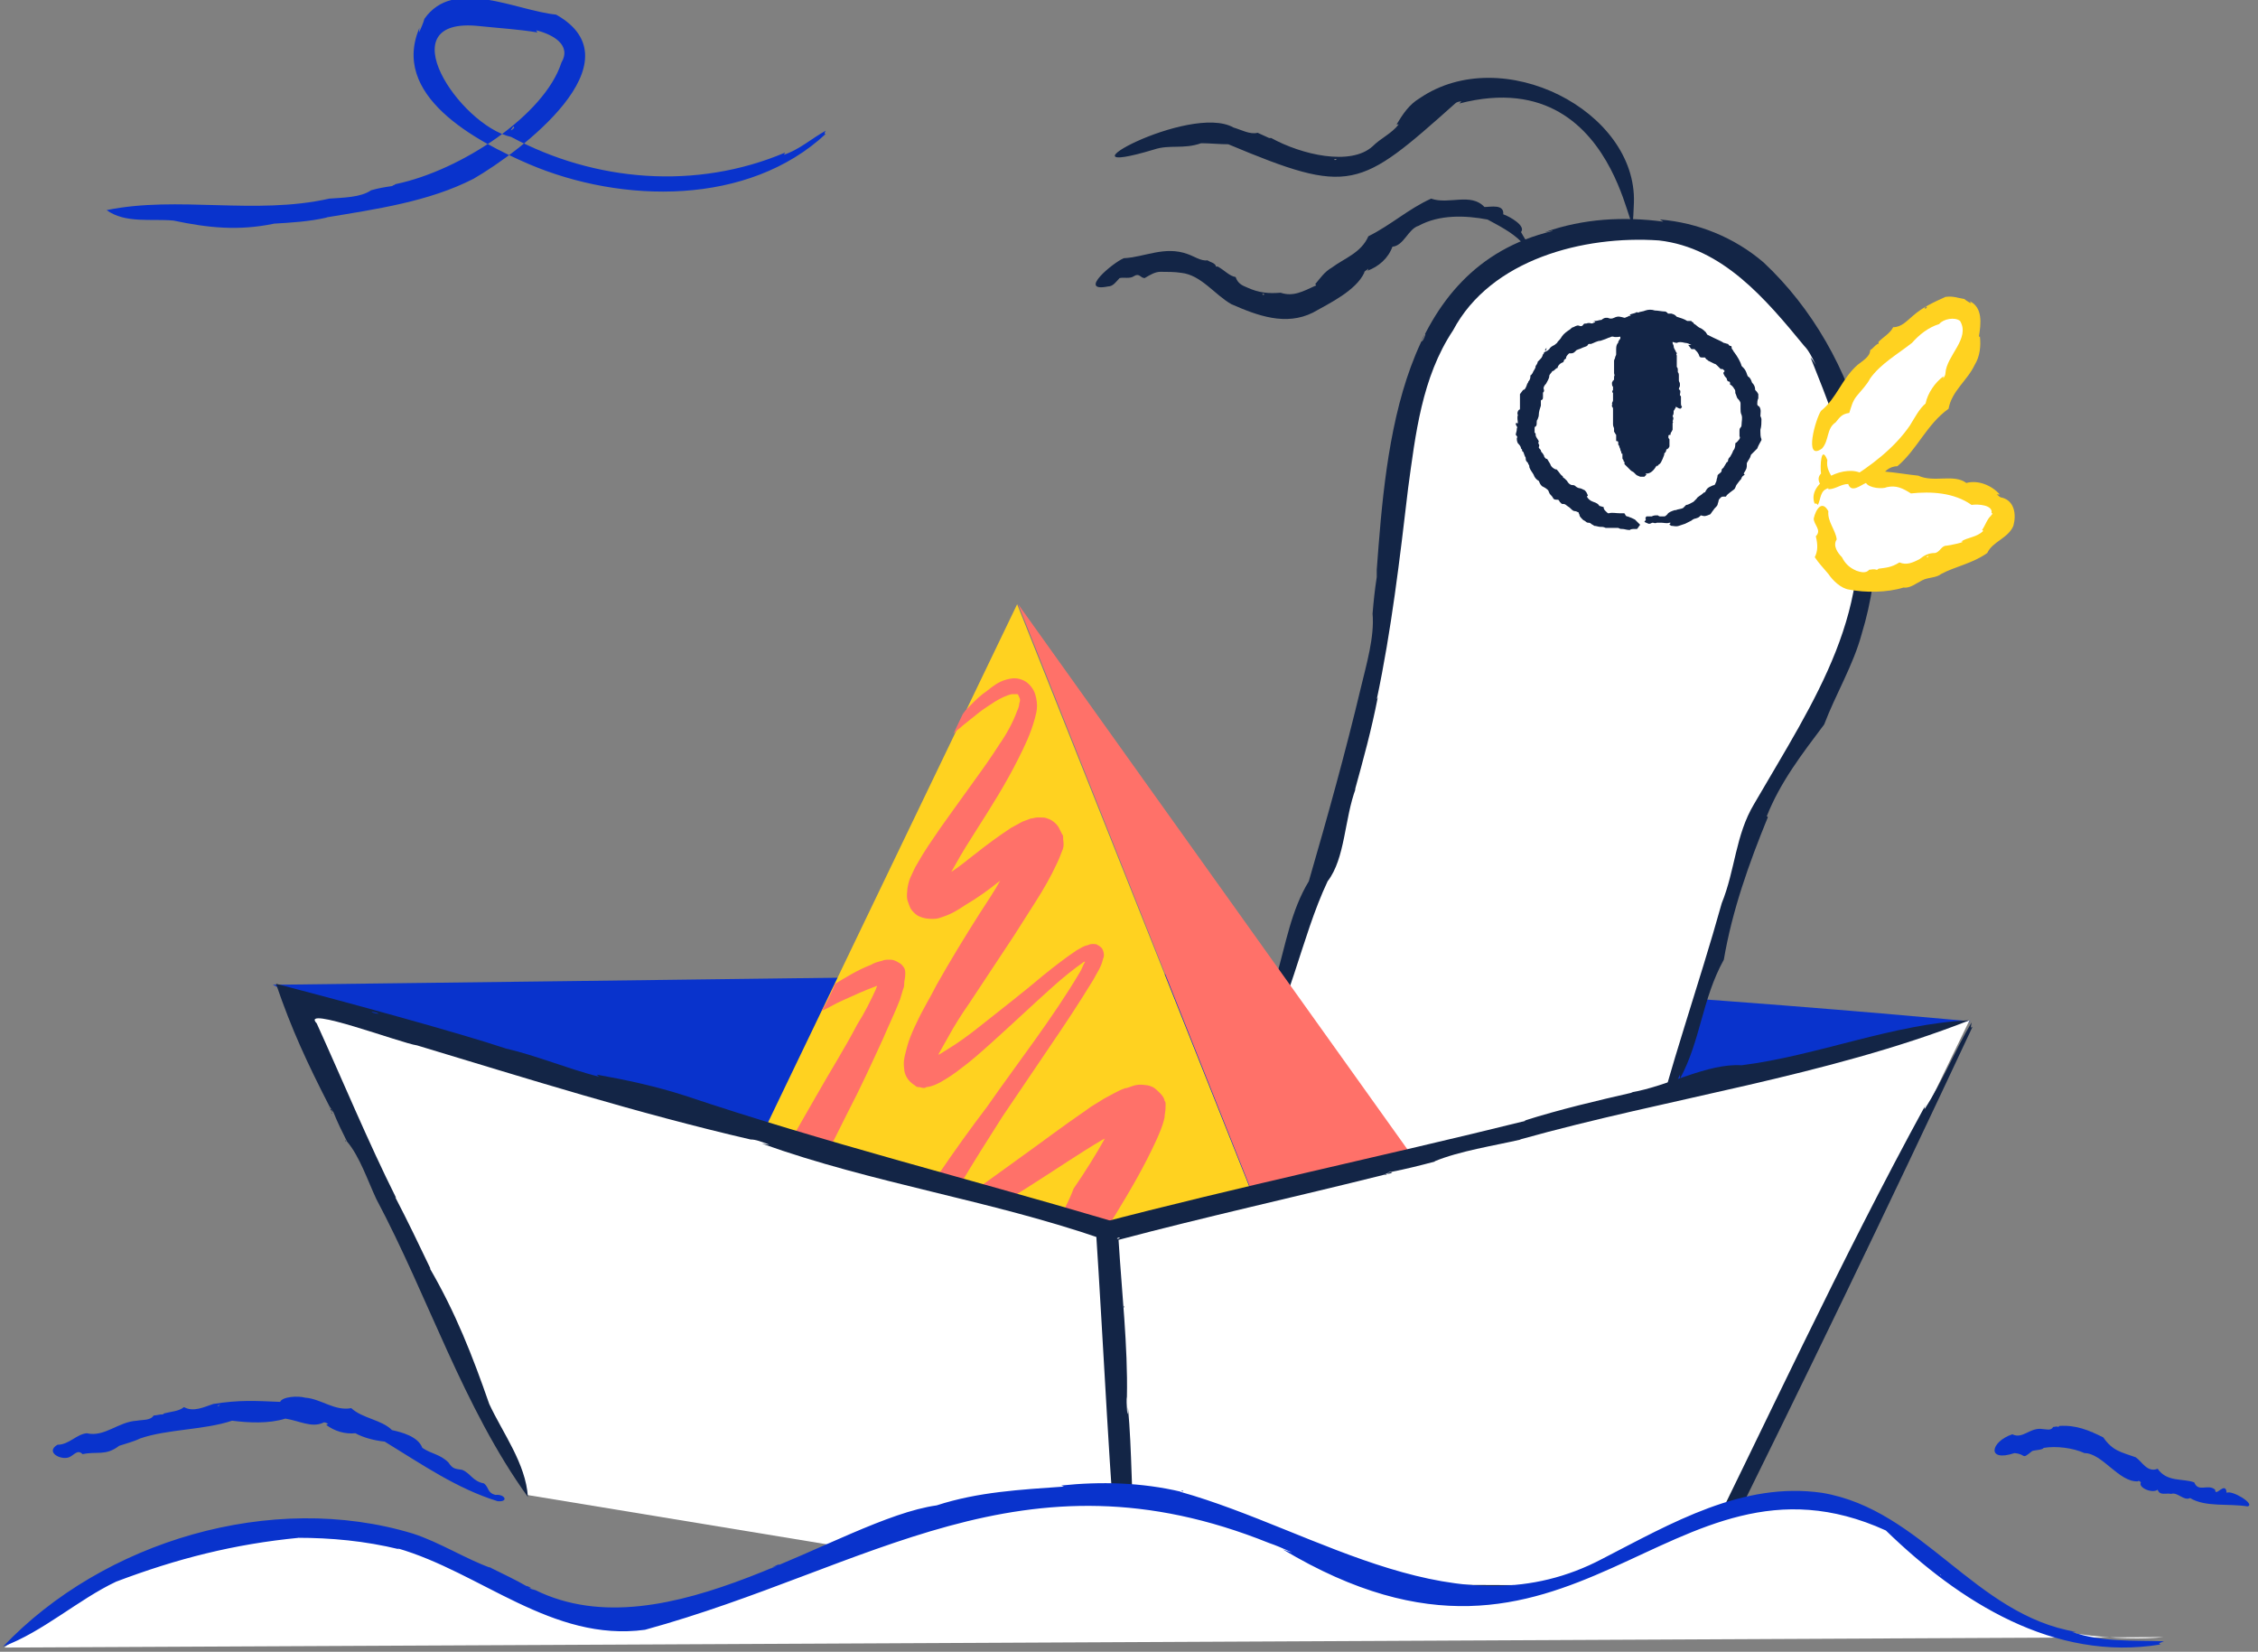
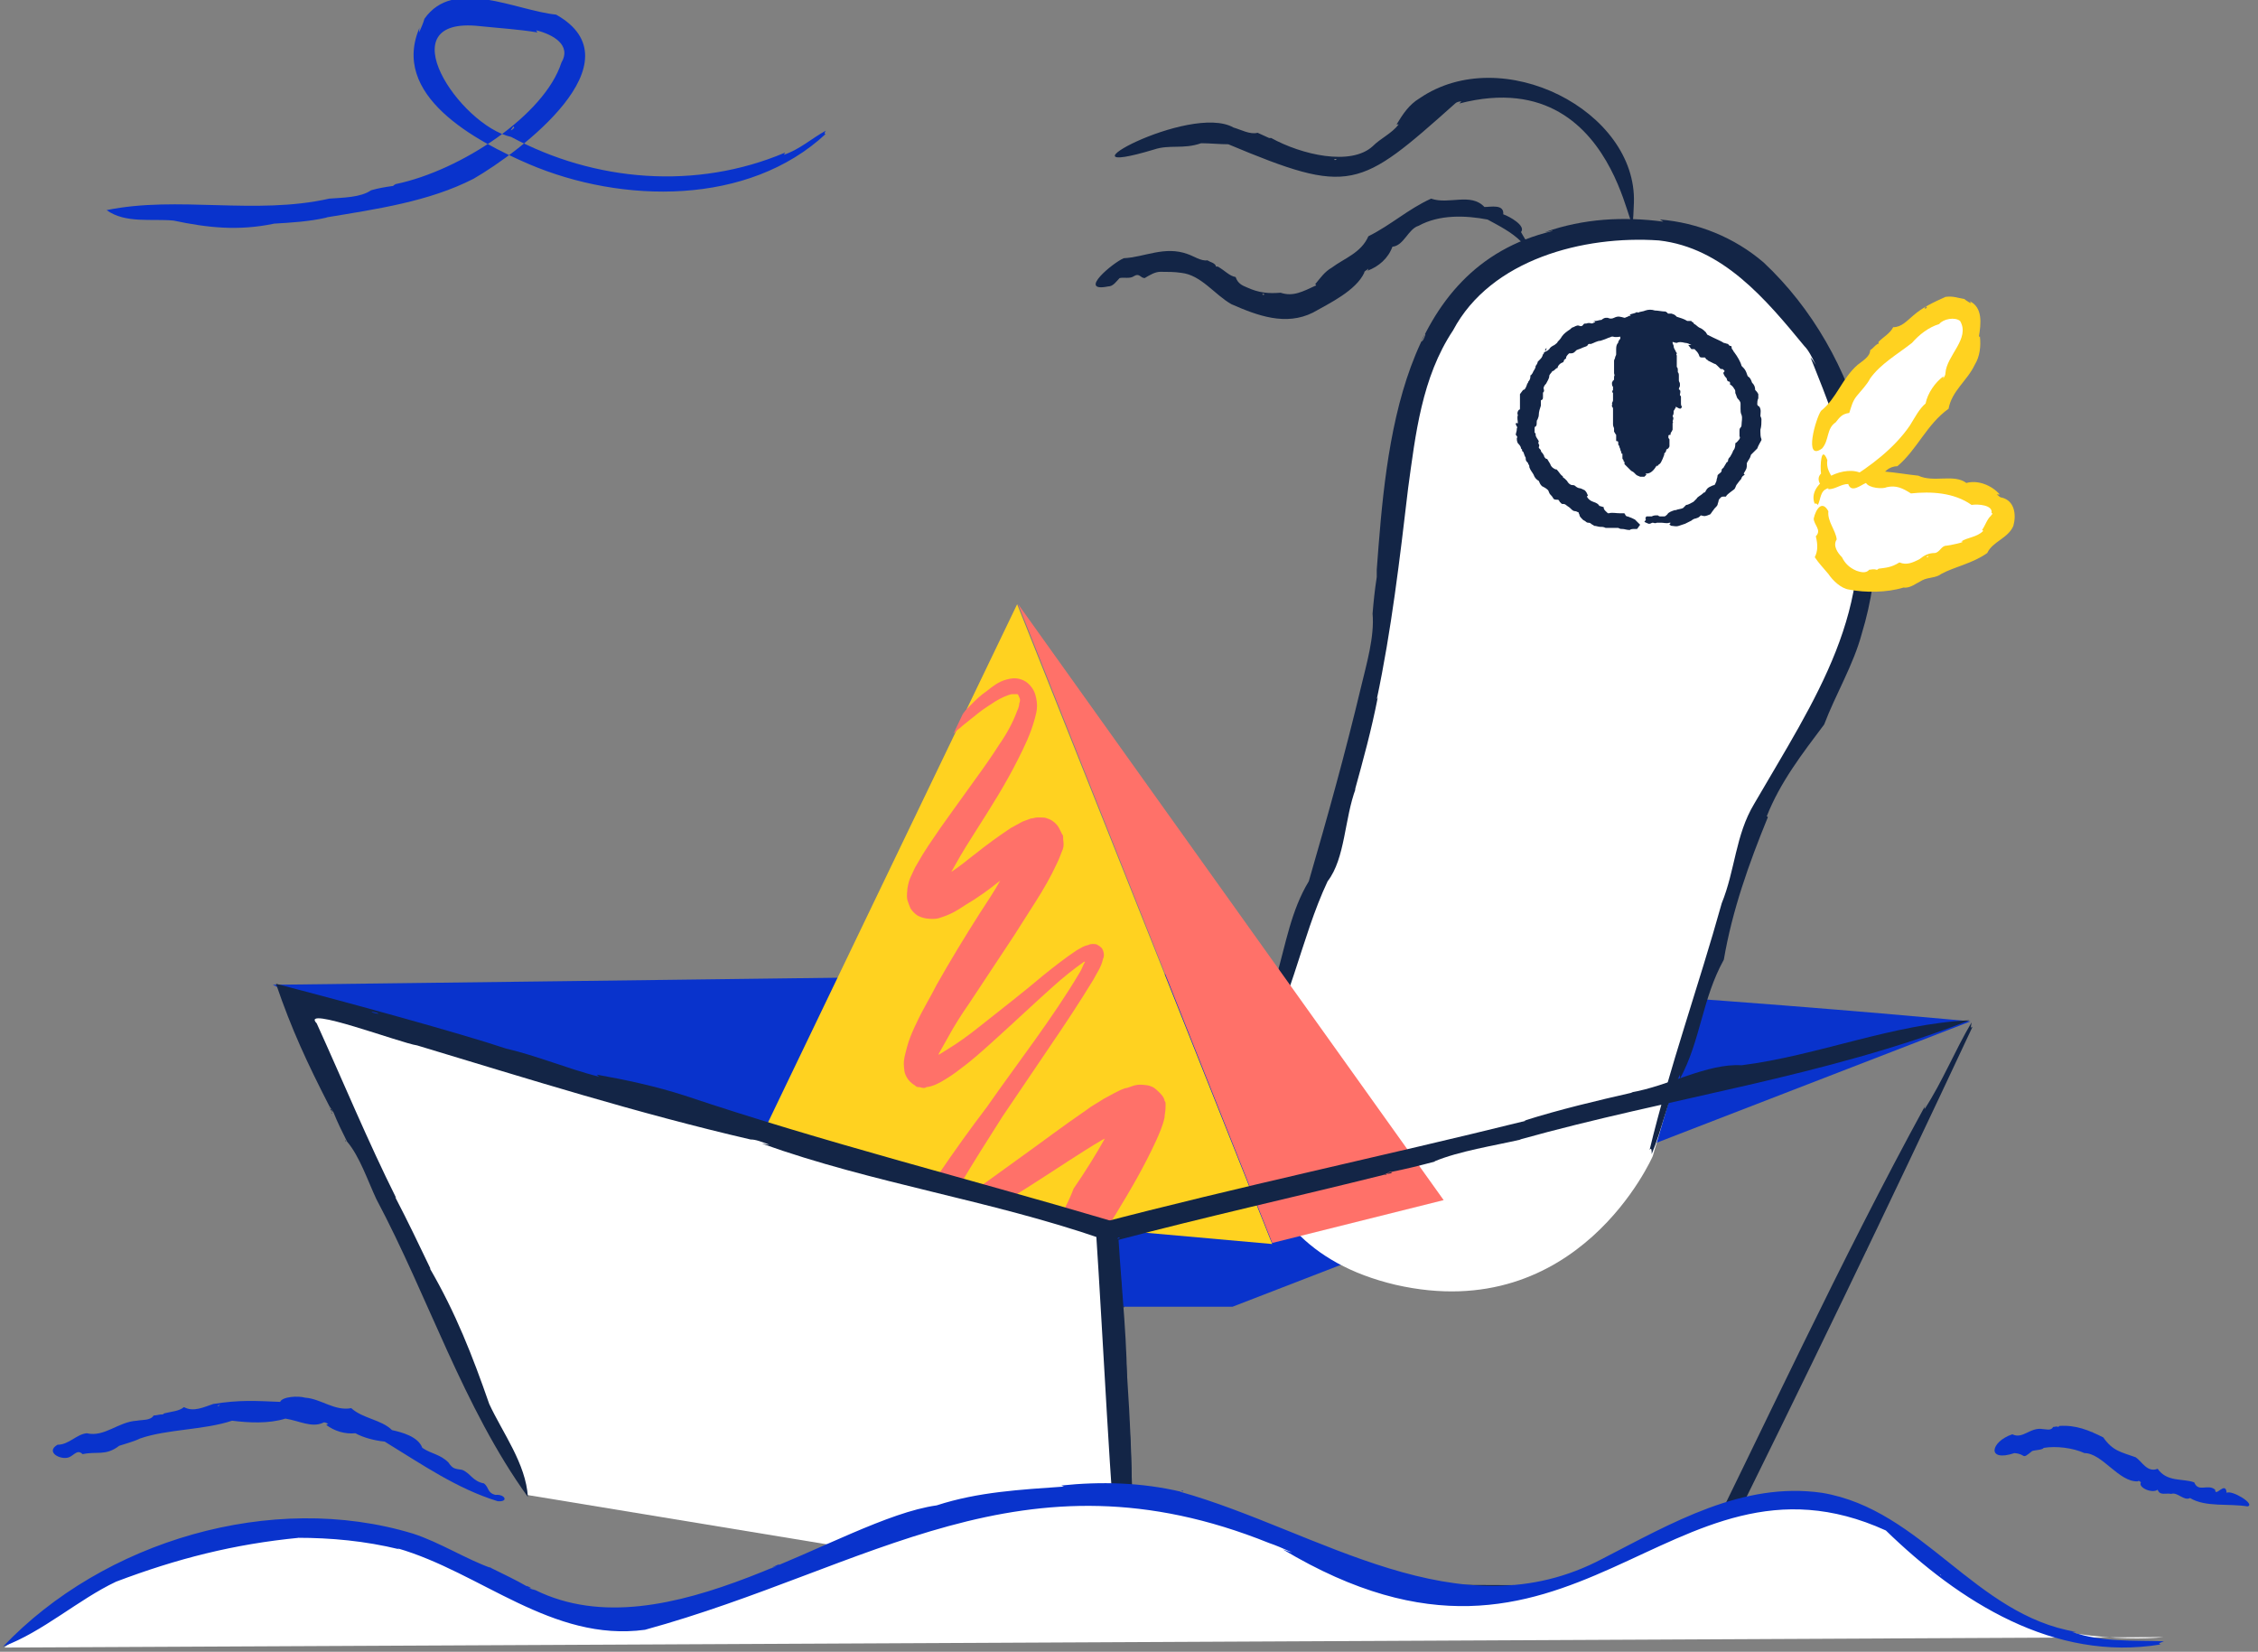
<svg xmlns="http://www.w3.org/2000/svg" version="1.1" id="self_3" x="0px" y="0px" viewBox="0 0 216 158" style="enable-background:new 0 0 216 158;" xml:space="preserve">
  <rect x="0" y="0" width="216" height="158" fill="#808080" stroke="none" />
  <path id="Fill-1" style="fill-rule:evenodd;clip-rule:evenodd;fill:#0933CC;" d="M26.1,94.2c0,0,48.7-0.6,79.8-1  c31.1-0.4,82.6,4.5,82.6,4.5L117.9,125H88.4L26.1,94.2z" />
  <g id="self_3_1">
    <path id="Fill-3" style="fill-rule:evenodd;clip-rule:evenodd;fill:#FFFFFF;" d="M158.1,110.6c0,0,6.7-22.8,9-30.4   c2.3-7.5,12.4-16.8,11.1-31.7c-1.4-14.9-11.8-30.6-28.9-25.7c-17.1,4.9-15.2,23-17.2,37.3c-2.1,14.4-12.2,41.7-12.2,41.7   s-3.8,17,13.6,21.1C151,126.9,158.1,110.6,158.1,110.6" />
    <path id="Fill-5" style="fill-rule:evenodd;clip-rule:evenodd;fill:#132546;" d="M140.1,26.6L140.1,26.6c0,0,0.1-0.1,0.1-0.1   L140.1,26.6z M163.2,90.9L163.2,90.9c0,0,0-0.1,0-0.1L163.2,90.9z M136.2,32.4c0,0-0.2,0.4-0.2,0.2   C136.1,32.2,136.6,31.5,136.2,32.4z M131.7,54.5l0,0.4l0-0.1c0,0.1,0,0.3,0,0.4l0,0c-0.2,1.3-0.3,2.3-0.4,3.5l0,0   c0.2,2.2-0.6,4.9-1.1,7l0,0c-1.5,6.3-3.2,12.4-5,18.6c-1.7,2.8-2.2,6-3.1,9.1c-0.5,2.9-2.4,5.3-2.1,8.3c3.4-5.1,4.4-11.9,7-17.4   c1.7-2.2,1.6-6,2.7-8.9l-0.1,0.2c0.8-2.9,1.6-5.8,2.2-8.9l-0.1,0.2c1.4-6.6,2.2-13.4,3-20.2c0.7-5.1,1.3-10.6,4.3-15.1   c3.6-6.8,12.5-9.1,19.7-8.6c6.1,0.7,10.2,5.6,13.9,10.1l0,0c0.4,0.4,0.7,1,1.1,1.8c-0.2-0.3-0.3-0.5-0.5-0.7c1.6,4,3.1,7.8,4,12   c2.5,12-3.6,20.7-9.4,30.7c-1.8,3-1.8,6.3-3.1,9.5c-2.2,7.9-5,15.7-6.9,23.6c0.2-0.3,0.2,0.1,0.2,0.4c1-2.4,1.5-5.1,2.7-7.6   c0,0.1,0,0.3,0,0.4c2-3.7,2.1-7.6,4.2-11.4c0.8-4.7,2.4-9.2,4.2-13.6c0-0.1,0-0.1-0.1-0.1c1.3-3.3,3.4-6,5.5-8.8   c1.1-2.9,2.8-5.7,3.6-8.7c3.7-12.1,0-26.7-9.4-35.5l0,0c-2.8-2.4-6.3-3.8-9.9-4.1c0.1,0.1,0.2,0.1,0.3,0.2c-3.8-0.5-7.6-0.3-11.3,1   c0.2,0,0.8-0.2,0.7-0.1C133.9,25.6,132.6,42.4,131.7,54.5L131.7,54.5z" />
    <path id="Fill-21" style="fill-rule:evenodd;clip-rule:evenodd;fill:#132546;" d="M147.9,33.5C147.9,33.5,147.8,33.6,147.9,33.5   c-0.1,0.1-0.1,0-0.1,0c0-0.1,0.1-0.1,0.1-0.2C148,33.3,147.9,33.4,147.9,33.5z M145,40.6l0.1,0.2l0,0c0.1,0.1,0,0.1,0,0.2l0,0   c0,0.3-0.1,0.4-0.1,0.6c0.1,0.1,0.2,0.2,0.1,0.3c0,0.2,0,0.3,0.1,0.5l0,0c0.1,0.1,0.3,0.3,0.3,0.5c0,0,0.1,0.1,0.1,0.1   c0,0.1,0,0.2,0.1,0.2c0.1,0.2,0.1,0.3,0.2,0.5c0.1,0.1,0,0.2,0.1,0.4c0.1,0.1,0.2,0.2,0.2,0.3c0.1,0.1,0.1,0.2,0.1,0.3l0,0   c0.1,0.3,0.3,0.5,0.4,0.7c0.1,0.3,0.3,0.5,0.5,0.6c0.1,0.2,0.1,0.3,0.3,0.5c0.2,0.1,0.4,0.2,0.6,0.4c0.1,0.2,0.1,0.3,0.2,0.4   c0.1,0.1,0.2,0.2,0.3,0.4c0.1,0.1,0.2,0.1,0.3,0.1c0.2,0,0.2,0,0.3,0.2l0.2,0.2c0.1,0,0.3,0,0.4,0.1c0.1,0.1,0.3,0.2,0.4,0.3   c0.2,0.2,0.3,0.3,0.5,0.3c0.1,0,0.2,0.1,0.3,0.1c0,0.1,0.1,0.2,0.1,0.3c0,0.1,0.2,0.3,0.3,0.4c0.1,0.1,0.2,0.1,0.3,0.2   c0,0,0.1,0.1,0.2,0.1c0.1,0,0.2,0,0.3,0.1c0.1,0.1,0.2,0.1,0.3,0.2c0.2,0,0.4,0.1,0.6,0.1c0.2,0,0.3,0,0.5,0.1c0.1,0,0.2,0,0.3,0   c0.1,0,0.2,0,0.3,0c0.2,0,0.4,0,0.6,0c0.2,0.1,0.2,0.1,0.4,0.1c0.2,0,0.4,0.1,0.7,0.1c0.1-0.1,0.3-0.1,0.5-0.1c0.1,0,0.1,0,0.2,0   c0.1-0.1,0.2-0.3,0.3-0.4c-0.2-0.2-0.3-0.3-0.5-0.5c-0.2-0.1-0.4-0.2-0.7-0.3c-0.1,0-0.1,0-0.2-0.1c0-0.1-0.1-0.1-0.1-0.2   c-0.1,0-0.3,0-0.4,0c-0.4,0-0.8-0.1-1.1,0c-0.1,0-0.1,0-0.3-0.2c-0.1-0.1-0.2-0.2-0.2-0.4c-0.1,0-0.3-0.1-0.4-0.1   c-0.1-0.2-0.3-0.3-0.6-0.4c-0.3-0.1-0.5-0.3-0.6-0.5c0,0,0.1-0.1,0.1-0.1c-0.1-0.2-0.1-0.3-0.3-0.5c-0.2-0.1-0.4-0.2-0.5-0.2   c-0.1,0-0.3-0.1-0.4-0.2c-0.1-0.1-0.2-0.1-0.3-0.1c-0.2,0-0.4-0.2-0.5-0.4c-0.1-0.1-0.1-0.1-0.2-0.2l0,0l0,0   c-0.1-0.1-0.2-0.1-0.2-0.2c0,0,0-0.1-0.1-0.1c-0.2-0.2-0.3-0.4-0.5-0.6c0,0,0,0-0.1,0c-0.2-0.1-0.4-0.2-0.5-0.5   c-0.1-0.2-0.2-0.3-0.3-0.5c-0.1,0-0.1,0-0.1-0.1l0,0.1c0,0,0,0,0,0c0,0,0,0,0,0c-0.1-0.1-0.2-0.2-0.2-0.3c0-0.1-0.1-0.1-0.1-0.2   c-0.1-0.1-0.2-0.2-0.2-0.3c0-0.1-0.2-0.2-0.2-0.3c0-0.1,0.1-0.2,0-0.3c-0.1-0.2,0-0.2,0-0.3c-0.1-0.2-0.3-0.4-0.3-0.6   c0-0.1,0-0.2-0.1-0.2c0-0.1,0-0.3,0-0.4c0-0.1,0-0.2,0.1-0.2c0.1-0.1,0.1-0.2,0.1-0.4c0-0.1,0-0.2,0.1-0.3c0-0.1,0.1-0.2,0.1-0.4   c0-0.3,0.1-0.6,0.2-0.9c0-0.1,0-0.2,0-0.3c0-0.1,0-0.2,0-0.2c0.2-0.1,0.2-0.1,0.2-0.4l0-0.2c0,0,0-0.1,0-0.1c0-0.1,0.1-0.1,0.1-0.2   c0,0,0-0.1,0-0.1c-0.1-0.2,0-0.4,0.2-0.6c0.1-0.2,0.3-0.5,0.3-0.7c0-0.2,0.2-0.3,0.3-0.5c0.2,0,0.3-0.3,0.5-0.3   c0-0.2,0.2-0.4,0.4-0.5c0.1,0,0.2-0.1,0.2-0.2c0-0.1,0.2-0.2,0.2-0.2c0-0.2,0.1-0.3,0.3-0.5c0,0,0.1,0,0.1,0c0,0,0.1,0,0.1,0   c0.2,0,0.3-0.1,0.4-0.2c0,0,0.1-0.1,0.1-0.1c0.2-0.1,0.3-0.1,0.5-0.2c0.2-0.1,0.3-0.1,0.5-0.2c0,0,0,0,0.1-0.1   c0-0.1,0.1-0.1,0.2-0.1c0,0,0.1,0,0.1,0c0.3-0.1,0.6-0.3,0.9-0.3c0.3-0.1,0.6-0.2,0.8-0.3c0.1,0,0.2-0.1,0.3-0.1c0.1,0,0.1,0,0.1,0   c0.3,0.1,0.5,0,0.9,0c0.1,0,0.1,0,0.2,0c0.1,0,0.2-0.1,0.2-0.1c0,0,0-0.1,0-0.1c0.2,0,0.2,0,0.4-0.1c0.2-0.1,0.3-0.1,0.5-0.2   c0.2,0,0.4,0.1,0.6,0.1c0.5,0,0.9,0.2,1.4,0.3c0.1,0.1,0.3,0.1,0.4,0.2c0.1,0,0.2,0,0.3,0c0.2,0,0.4,0,0.5,0.1   c0.1,0,0.2,0.1,0.2,0.2c0,0,0,0,0,0.1c0.2,0,0.3,0.1,0.5,0.1c0.2-0.1,0.4-0.1,0.8,0l0,0c0.2,0,0.4,0.1,0.6,0.2c-0.1,0-0.2,0-0.3,0   l0.3,0.4c0.1,0,0.2,0,0.3,0c0.2,0.2,0.3,0.3,0.4,0.5c0.1,0.3,0.1,0.3,0.5,0.3c0,0,0.1,0,0.1,0c0.1,0.1,0.1,0.2,0.2,0.2   c0,0,0.1,0.1,0.1,0.1c0.2,0.1,0.4,0.2,0.6,0.3c0.1,0,0.2,0.1,0.3,0.2c0.1,0.1,0.2,0.2,0.3,0.3c0,0,0.1,0,0.1,0c0.1,0,0.1,0,0.2,0.1   c0.1,0.1,0.1,0.1,0,0.2c-0.1,0.1,0,0.2,0.1,0.4c0.1,0.1,0.2,0.2,0.2,0.3c0,0.1,0.1,0.2,0.2,0.2c0.1,0,0.1,0.1,0.1,0.3   c0.1,0,0.3,0.2,0.4,0.4c0.1,0.1,0.1,0.2,0.1,0.4c0.1,0.2,0.1,0.3,0.2,0.5c0.1,0.1,0.3,0.3,0.3,0.5c0,0.2,0,0.4,0,0.5   c0,0.2,0,0.4,0.1,0.6c0.1,0.3,0,0.6,0,0.9c0,0.1,0,0.2-0.1,0.3c-0.1,0.1-0.1,0.2-0.1,0.3c0,0.1,0,0.2,0,0.3c0,0.1,0,0.2,0,0.2   c0,0.1,0.1,0.1,0,0.3c-0.1,0.1-0.2,0.3-0.4,0.4c0,0.2,0,0.5-0.2,0.7c-0.1,0.3-0.2,0.4-0.3,0.6c-0.1,0.1-0.2,0.2-0.2,0.4   c0,0,0,0.1-0.1,0.1c-0.1,0.1-0.1,0.2-0.2,0.3c0,0.1-0.1,0.1-0.1,0.2c-0.1,0.1-0.1,0.1-0.2,0.2c0,0.1,0,0.2-0.1,0.3   c-0.1,0.1-0.3,0.2-0.3,0.3c0,0.2-0.1,0.3-0.1,0.5c-0.1,0.2-0.1,0.3-0.2,0.4c-0.1,0-0.3,0.1-0.5,0.2c-0.2,0.1-0.3,0.3-0.4,0.5   c-0.1,0-0.1,0-0.2,0.1c-0.2,0.2-0.5,0.3-0.6,0.5c-0.1,0.1-0.2,0.2-0.3,0.3c-0.2,0.1-0.5,0.3-0.7,0.3c-0.1,0.1-0.2,0.2-0.3,0.3   c-0.2,0.1-0.5,0.1-0.7,0.2c0,0-0.1,0-0.1,0c-0.3,0.1-0.6,0.2-0.7,0.4c-0.1,0.1-0.2,0.2-0.3,0.2c-0.1,0-0.3,0-0.4,0   c-0.1,0-0.2-0.1-0.2-0.1c0,0-0.1,0-0.1,0c-0.2,0-0.3,0-0.5,0.1c-0.1,0-0.2,0-0.2,0c-0.1,0-0.2,0-0.3,0c-0.1,0.1-0.1,0.2-0.1,0.2   c0.1,0.1,0,0.2-0.1,0.3c0.1,0.1,0.2,0.1,0.4,0.2c0,0,0.1,0,0.1,0c0.1,0,0.2-0.1,0.3-0.1c0.1,0,0.2,0.1,0.4,0c0.2,0,0.3,0,0.4,0   c0.3,0,0.5,0.1,0.8,0c0,0,0.1,0,0.1,0c0,0.1-0.1,0.1-0.1,0.2c0.1,0,0.1,0.1,0.2,0.1c0.2,0,0.4,0.1,0.7,0l0.6-0.2   c0.2-0.1,0.4-0.2,0.6-0.3c0.1-0.1,0.3-0.2,0.4-0.2c0.3-0.1,0.3-0.1,0.5-0.3c0.4,0.1,0.4,0.1,0.9-0.1c0.1-0.1,0.2-0.3,0.3-0.4   c0.1-0.2,0.3-0.3,0.4-0.5c0-0.1,0.1-0.3,0.1-0.4c0-0.1,0.1-0.2,0.2-0.3c0.1-0.1,0.2-0.1,0.3-0.1c0,0,0.1,0,0.2,0   c0.1-0.2,0.3-0.3,0.4-0.4l0.4-0.3c0.1-0.1,0.1-0.2,0.2-0.4l0.3-0.4c0.1-0.1,0.2-0.2,0.2-0.3c0.1-0.2,0.2-0.2,0.3-0.3c0,0,0,0,0,0   l-0.1-0.1c0.3-0.5,0.3-0.5,0.3-0.9c0,0,0,0,0-0.1c0.2-0.4,0.3-0.4,0.4-0.8c0.2-0.2,0.3-0.3,0.5-0.5c0,0,0.1-0.1,0.1-0.1   c0.1-0.3,0.3-0.6,0.4-0.8c0-0.1,0-0.1,0-0.1c-0.1-0.2-0.1-0.5-0.1-0.7c0,0,0-0.1,0-0.2c0.1-0.3,0.1-0.7,0.1-1   c0-0.1-0.1-0.3-0.1-0.3c0-0.3,0.1-0.6-0.1-0.9c-0.1-0.1-0.1,0-0.2-0.2c0-0.2,0-0.4,0.1-0.6c0-0.1,0-0.3,0-0.4   c-0.1-0.2-0.2-0.3-0.3-0.4c0-0.3-0.1-0.5-0.3-0.7c-0.1-0.3-0.2-0.5-0.4-0.6c-0.1-0.2-0.1-0.3-0.2-0.5c-0.1-0.2-0.2-0.3-0.4-0.5   c-0.1-0.4-0.4-0.9-0.7-1.3c-0.1-0.1-0.1-0.2-0.2-0.3c-0.1-0.1,0-0.2-0.1-0.3c-0.2,0-0.2-0.1-0.3-0.2c-0.1,0-0.3-0.1-0.4-0.1   c-0.3-0.2-0.6-0.3-1-0.5c-0.2-0.1-0.4-0.2-0.6-0.3c0-0.1-0.1-0.1-0.1-0.2c-0.1-0.1-0.3-0.3-0.5-0.4c-0.3-0.1-0.4-0.3-0.6-0.4   c-0.2-0.1,0-0.1-0.2-0.2c0,0-0.1,0-0.1-0.1c-0.1,0-0.2,0-0.4,0c-0.3-0.2-0.7-0.3-1-0.4c-0.2-0.2-0.2-0.2-0.5-0.3   c-0.1,0-0.2,0-0.3,0c0,0-0.1,0-0.1-0.1l0,0c-0.1,0-0.1-0.1-0.2-0.1c-0.3,0-0.7-0.1-1-0.1c-0.3-0.1-0.6-0.1-0.9,0   c-0.2,0.1-0.5,0.1-0.7,0.2c-0.1,0-0.1-0.1-0.2,0c-0.2,0.1-0.4,0.1-0.6,0.2c0,0,0.1,0.1,0.1,0.1c-0.1,0-0.2,0-0.3,0.1   c-0.1,0-0.2,0.1-0.3,0.1c-0.4-0.1-0.6-0.2-1,0c-0.2,0.1-0.4,0.1-0.6,0c0,0-0.1,0-0.2,0c-0.1,0-0.3,0.1-0.4,0.2   c-0.2,0-0.4,0.1-0.6,0.1c-0.1,0-0.2,0.1-0.3,0.1c0.1,0,0.3-0.1,0.3,0c-0.2,0.1-0.3,0.2-0.5,0.1c-0.1,0-0.1,0-0.2,0   c-0.2,0.1-0.3,0-0.4,0.1c-0.1,0.1-0.1,0.2-0.3,0.2c-0.3-0.1-0.3-0.1-0.7,0.1c-0.1,0-0.2,0.1-0.3,0.2c-0.3,0.2-0.6,0.4-0.8,0.7   c-0.1,0.2-0.3,0.4-0.4,0.5c0,0.1-0.2,0.2-0.3,0.3c-0.2,0.1-0.4,0.2-0.5,0.4c-0.2,0.2-0.3,0.2-0.5,0.3c0,0.1,0,0.1-0.1,0.2   c-0.1,0.3-0.1,0.3-0.4,0.6c0,0-0.1,0.1-0.1,0.1c0,0.1-0.1,0.3-0.2,0.4c0,0.3-0.2,0.4-0.3,0.7c-0.1,0.1-0.1,0.2-0.2,0.2   c0,0.2,0,0.4-0.2,0.6c0,0,0,0.1-0.1,0.2c-0.1,0.3-0.2,0.6-0.4,0.6l-0.3,0.4c0,0.1,0,0.1,0,0.2c0,0.2,0,0.5,0,0.6c0,0.1,0,0.1,0,0.2   c0,0.2,0,0.3,0,0.4c0,0,0,0.1-0.1,0.1c-0.1,0.1-0.2,0.3-0.1,0.5c-0.1,0.3,0,0.5,0,0.8C145,40.4,145,40.5,145,40.6L145,40.6z" />
    <path id="Fill-37" style="fill-rule:evenodd;clip-rule:evenodd;fill:#FFFFFF;" d="M174.1,43.3c0-4.8,11.6-16.3,14.3-13.4   C191.5,33.2,174.2,54.9,174.1,43.3" />
    <path id="Fill-39" style="fill-rule:evenodd;clip-rule:evenodd;fill:#FFD220;" d="M184.2,29.5c-0.2,0.1,0-0.1,0-0.2   C184.4,29.4,184.3,29.5,184.2,29.5z M179.7,32.7l0,0.1l0,0c0,0.1,0,0.1-0.1,0.1l0,0c-0.3,0.2-0.4,0.4-0.7,0.6l0,0   c0,0.6-0.7,1-1.2,1.4l0,0c-1.5,1.3-2,3.2-3.5,4.4c-0.5,0.7-1.7,4.9,0.1,3.6c0.7-0.8,0.4-1.9,1.3-2.5c0.4-0.5,0.6-0.8,1.3-0.9   c0.2-0.6,0.3-1.1,0.7-1.6l0,0c0.4-0.5,1-1.1,1.3-1.7l0,0c1-1.4,2.6-2.3,4-3.4c0.7-0.8,1.6-1.5,2.6-1.8c0.4-0.5,1.5-0.7,2-0.3   c1,1.7-1.3,3.3-1.4,5l0,0c0,0.2-0.1,0.3-0.2,0.5c0-0.1,0-0.2,0-0.2c-0.8,0.6-1.5,1.6-1.7,2.6c-0.6,0.5-1,1.3-1.5,2.1   c-1.5,2.2-3.8,3.9-5.9,5.2c-0.5-0.1-0.9,0.3-1.4,0c-0.4-0.7-0.7-1.1-0.6-1.9c-0.6-1.5-0.7,0.6-0.6,1.3c-1.2,1.2,2.6,3.3,3.3,1.6   c0.8-0.3,1.5-0.4,2.4-1.1c0.2-0.6,0.8-1.2,1.6-1.2c1.9-1.6,2.8-4,4.9-5.5c0.3-1.7,1.8-2.7,2.5-4.2l0,0c0.5-0.8,0.6-1.8,0.5-2.7   c0,0-0.1,0-0.1,0c0.2-1.2,0.4-2.8-0.9-3.4c0.5,0.5-0.4-0.1-0.5-0.2c-0.7-0.1-1-0.3-1.8-0.2c-1.1,0.5-2.2,1-3.1,1.8   c-0.6,0.5-1.1,1.1-1.9,1.1C180.8,31.9,180.2,32.2,179.7,32.7L179.7,32.7z" />
    <path id="Fill-55" style="fill-rule:evenodd;clip-rule:evenodd;fill:#FFFFFF;" d="M174.1,48.3c0.1,2.5,0.8,7.1,3.9,7.4   c3.1,0.2,13.8-3.8,13.6-6.5c-0.2-2.8-14.1-3.5-15.4-3.2C174.9,46.2,174.1,47,174.1,48.3" />
    <path id="Fill-57" style="fill-rule:evenodd;clip-rule:evenodd;fill:#FFD220;" d="M184.4,53.3c-0.2,0,0-0.1,0-0.1   C184.5,53.2,184.5,53.2,184.4,53.3z M179.7,54.4L179.7,54.4L179.7,54.4c-0.1,0.1-0.1,0.1-0.2,0.1l0,0c-0.3-0.1-0.5,0-0.7,0l0,0   c-0.3,0.4-0.9,0.2-1.2,0.1l0,0c-0.7-0.3-1.1-0.7-1.4-1.3c-0.4-0.4-0.9-1.1-0.5-1.7c-0.1-0.9-0.9-1.7-0.8-2.7   c-0.6-1.1-1.2-0.2-1.4,0.7c0,0.6,0.8,1.1,0.2,1.7c0.2,0.8,0.2,1.4-0.1,2c0.4,0.6,0.8,1,1.3,1.6l0,0c0.4,0.6,1.2,1.4,2,1.5l0,0   c1.5,0.3,3.6,0.3,5.2-0.2c0.6,0.1,1.2-0.4,1.8-0.7c0.6-0.3,1.3-0.2,1.8-0.6c1.3-0.7,3-1,4.4-2c0.5-1.1,2-1.4,2.5-2.6   c0.3-1.1,0.1-2.4-1.1-2.7l0,0c-0.2,0-0.3-0.2-0.5-0.3c0.1,0,0.2,0,0.3,0c-0.8-0.9-2.1-1.4-3.2-1.1c-1.2-0.9-3.1,0-4.6-0.7   c-1-0.1-2.1-0.3-3.3-0.4c-0.9-0.1-1.4,0.2-2.3,0.1c-1.8-0.7-5.1,1.1-4.3,3c0.1-0.1,0.2,0,0.3,0.1c0.3-0.6,0.2-1.4,1-1.6   c0,0,0,0.1,0,0.1c0.7,0,1.2-0.5,1.9-0.5c0.3,0.9,1.2,0.1,1.7-0.1c0.3,0.5,1.6,0.6,2,0.4c0.9-0.2,1.5,0.1,2.3,0.6   c1.9-0.2,4.1-0.1,5.8,1.1c0.6-0.1,2.1,0,1.9,0.8c0,0,0.1,0,0.1,0c0,0.2-0.2,0.1-0.1,0.2c0,0,0,0,0,0l0,0c-0.4,0.3-0.6,1-0.9,1.4   c0,0,0.1,0,0.1,0.1c-0.6,0.6-1.5,0.6-2.1,1c0.7,0-1.2,0.4-1.4,0.4c-0.5,0-0.6,0.6-1.1,0.7c-0.6,0-1,0.2-1.5,0.6   c-0.6,0.3-1.2,0.6-1.9,0.3C180.9,54.3,180.4,54.3,179.7,54.4L179.7,54.4z" />
    <path id="Fill-73" style="fill-rule:evenodd;clip-rule:evenodd;fill:#132546;" d="M154.9,34.6C154.9,34.6,154.9,34.6,154.9,34.6   c0-0.1,0-0.1,0-0.1C154.9,34.4,154.9,34.5,154.9,34.6C154.9,34.6,154.9,34.6,154.9,34.6z M160.9,38.9c-0.1-0.1-0.1-0.2-0.1-0.3   c0,0,0-0.1,0-0.1c0-0.2,0-0.3,0-0.5c0-0.1,0-0.1-0.1-0.2c0-0.2,0.1-0.3,0-0.5c0,0-0.1,0-0.1-0.1c0-0.1,0.1-0.2,0.1-0.3   c0-0.1,0-0.1,0-0.2c0-0.1-0.1-0.2-0.1-0.3c0-0.1,0-0.3,0-0.4c0-0.2,0-0.3-0.1-0.4c0-0.1,0-0.2,0-0.2c0-0.1,0-0.2-0.1-0.3   c0-0.2,0-0.5,0-0.7c0-0.1,0-0.1,0-0.2c0-0.1,0-0.1,0-0.2c-0.1-0.1,0-0.1,0-0.2c0-0.1-0.1-0.1-0.1-0.2c-0.1-0.2-0.2-0.3-0.2-0.5   c0-0.1-0.1-0.2-0.1-0.3c0,0,0-0.1,0-0.1c0-0.1,0-0.2-0.1-0.3c-0.1-0.1-0.1-0.2-0.1-0.4c0-0.1,0-0.1,0-0.2c0,0,0,0,0-0.1   c0,0-0.1-0.1-0.1-0.1c0-0.2-0.2-0.4-0.3-0.5c0-0.1,0-0.2-0.2-0.3c0,0-0.1-0.1-0.1-0.1c0,0,0,0,0-0.1l0,0c0,0,0,0,0,0l0,0   c0,0,0-0.1-0.1-0.1c-0.2-0.1-0.3-0.2-0.5-0.4c-0.2-0.1-0.4-0.2-0.6-0.1c-0.1,0-0.3,0-0.5,0c-0.1,0-0.1,0-0.2,0   c-0.1,0-0.3,0.1-0.4,0.1c0,0,0,0,0.1,0c-0.1,0-0.1,0.1-0.2,0.1c-0.1,0-0.1,0.1-0.2,0.1c-0.3,0.1-0.4,0.1-0.6,0.3   c-0.1,0.1-0.2,0.2-0.2,0.3c0,0,0,0-0.1,0.1c0,0.1-0.1,0.1-0.1,0.2c-0.1,0.1-0.1,0.2-0.2,0.3c0,0.1-0.1,0.1-0.1,0.2   c0,0,0.1-0.1,0.1-0.1c0,0.1-0.1,0.2-0.1,0.3c0,0-0.1,0-0.1,0.1c0,0.1-0.1,0.1-0.1,0.2c0,0.1,0,0.1,0,0.2c-0.1,0.1-0.1,0.1-0.2,0.3   c0,0.1,0,0.1-0.1,0.2c-0.1,0.2-0.1,0.4-0.1,0.5c0,0.1,0,0.2,0,0.3c0,0,0,0.1,0,0.2c0,0.1-0.1,0.2-0.1,0.3c0,0.1-0.1,0.2-0.1,0.3   c0,0,0,0.1,0,0.1c0,0.1,0,0.2,0,0.3c0,0,0,0,0,0.1c0,0.1,0,0.2,0,0.2c0,0.1,0,0.2,0,0.4c0,0,0,0.1,0,0.1c0,0.1,0.1,0.2,0,0.3   c0,0,0,0.1,0,0.1c0,0.2,0,0.3-0.1,0.3l-0.1,0.2c0,0,0,0.1,0,0.1c0,0.1,0,0.2,0.1,0.3c0,0,0,0.1,0,0.1c0,0.1,0,0.2,0,0.2   c0,0,0,0,0,0c-0.1,0.1-0.1,0.2,0,0.3c0,0.1,0,0.2,0,0.4c0,0,0,0.1,0,0.1l0,0v0.1h0v0c0,0,0,0,0-0.1l0,0.1c0,0,0,0,0,0h0l0,0.1l0,0   c0,0,0,0,0,0l0,0c0,0.1-0.1,0.2-0.1,0.3c0,0.1,0.1,0.1,0,0.1c0,0.1,0,0.1,0,0.2c0.1,0.1,0.1,0.1,0.1,0.3c0,0,0,0,0,0.1   c0,0,0,0.1,0,0.1c0,0.1,0,0.2,0,0.3c0,0.1,0,0.1,0,0.2c0,0.1,0,0.1,0,0.2c0,0.1,0,0.1,0,0.1l0,0l0,0l0,0c0,0.1,0,0.3,0,0.4   c0,0.2,0.1,0.3,0.1,0.4c0,0.1,0,0.2,0,0.3c0.1,0.1,0.1,0.2,0.2,0.3c0,0.1,0,0.2,0,0.3c0,0.1,0,0.2,0,0.2c0,0.1,0,0.1,0.1,0.1   c0.1,0,0.1,0.1,0.1,0.2l0,0.1c0,0.1,0.1,0.1,0.1,0.2c0,0.1,0.1,0.2,0.1,0.3c0,0.1,0.1,0.2,0.1,0.3c0,0.1,0,0.1,0.1,0.1   c0,0.1,0,0.1,0,0.1c0,0.1,0,0.2,0,0.3c0,0.1,0,0.1,0.1,0.2c0,0,0,0.1,0,0.1l0.1,0.1c0,0.1,0,0.1,0,0.2c0.1,0.1,0.2,0.2,0.2,0.2   c0.1,0.1,0.1,0.1,0.2,0.2c0,0,0.1,0.1,0.1,0.1c0,0,0.1,0.1,0.1,0.1c0.1,0.1,0.2,0.1,0.3,0.2c0.1,0.1,0.1,0.1,0.2,0.2   c0.1,0.1,0.2,0.1,0.4,0.2c0.1,0,0.2,0,0.3,0c0,0,0.1,0,0.1,0c0.1-0.1,0.1-0.1,0.2-0.2c0,0-0.1-0.1-0.1-0.1c0,0,0.1,0,0.1,0   c0.4,0,0.7-0.3,1-0.8c0,0,0,0,0,0c0,0,0,0.1,0,0.1c0,0,0.1,0,0.1-0.1c0.1-0.1,0.2-0.1,0.3-0.3c0.1-0.2,0.2-0.4,0.3-0.7   c0-0.1,0-0.2,0.1-0.2c0.1-0.2,0.1-0.2,0.1-0.3c0.2-0.1,0.2-0.1,0.3-0.3c0-0.1,0-0.2,0-0.3c0-0.1,0-0.2,0-0.3c0-0.1,0-0.1-0.1-0.2   c0-0.1,0-0.1,0-0.2c0-0.1,0.1-0.1,0.1-0.1c0,0,0,0,0.1,0c0-0.1,0-0.2,0.1-0.3l0.1-0.2c0-0.1,0-0.1,0-0.2c0-0.1,0-0.2,0-0.2   c0-0.1,0-0.1,0-0.2c0-0.1,0.1-0.1,0-0.2l0,0l0,0c0.1-0.3,0.1-0.3,0-0.5c0,0,0,0,0,0c0.1-0.2,0.1-0.2,0.1-0.5   c0.1-0.1,0.1-0.2,0.2-0.3c0,0,0,0,0-0.1C160.8,39.2,160.8,39.1,160.9,38.9C160.9,38.9,160.9,38.9,160.9,38.9z" />
    <path id="Fill-127" style="fill-rule:evenodd;clip-rule:evenodd;fill:#132546;" d="M127.7,15.3c-0.2,0,0-0.1,0.1-0.1   C127.9,15.3,127.8,15.3,127.7,15.3z M121.6,13.2l-0.1,0l0,0c-0.1,0-0.1,0-0.1,0l0,0c-0.4-0.2-0.7-0.3-1.1-0.5l0,0   c-0.7,0.2-1.6-0.3-2.3-0.5l0,0c-4.2-2.4-17.9,5.2-7.6,2.1c1.5-0.5,2.8,0,4.5-0.6l0,0c0.8,0,1.8,0.1,2.6,0.1l0,0   c11.7,4.9,12.5,4.3,21.7-3.9l0,0c0.1-0.1,0.3-0.2,0.6-0.2c-0.1,0.1-0.1,0.1-0.2,0.2c16.6-4.3,16.4,17.8,16.7,9.5   c0.3-8.8-12.6-15.4-20.5-10l0,0c-1,0.6-1.6,1.5-2.2,2.5c0,0,0.1,0,0.2,0c-0.7,0.9-1.7,1.3-2.5,2.1   C129.2,15.9,124.5,14.8,121.6,13.2L121.6,13.2z" />
    <path id="Fill-143" style="fill-rule:evenodd;clip-rule:evenodd;fill:#132546;" d="M120.8,28.2c-0.1-0.1,0-0.1,0.1-0.1   C121,28.2,120.9,28.2,120.8,28.2z M116.5,25.5l-0.1,0h0c-0.1,0-0.1,0-0.1-0.1l0,0c-0.2-0.3-0.5-0.3-0.8-0.5l0,0   c-0.6,0.1-1.3-0.4-1.9-0.6l0,0c-2.2-0.8-4.1,0.3-6.1,0.4c-1,0.4-4.5,3.3-1.5,2.7c0.5,0,0.8-0.5,1.1-0.8c0.4-0.1,1,0.1,1.4-0.2   c0.5-0.3,0.6,0.2,1,0.2c0.5-0.3,1-0.6,1.5-0.6l0,0c0.6,0,1.4,0,2,0.1l0,0c1.9,0.2,3.2,2.1,4.8,3c2.5,1.1,5.2,2.1,7.8,0.8   c1.6-0.9,4.1-2.1,4.9-3.8l0,0c0-0.2,0.2-0.2,0.4-0.4c0,0.1-0.1,0.2-0.1,0.2c1.1-0.4,2-1.2,2.4-2.3c1.1-0.1,1.5-1.7,2.5-2   c2-1.1,4.5-1,6.6-0.6c1.1,0.6,2.3,1.2,3.2,2.1c0,0.7,1.3,1.3,1,0.4c-0.5-0.3-0.7-0.8-1-1.3c0.5-0.6-1.1-1.5-1.7-1.7   c0.1-1-1.2-0.7-1.8-0.7c-1.3-1.4-3.4-0.2-5.1-0.8c-2.2,1-3.8,2.5-6,3.6c-0.7,1.6-2.3,2.1-3.5,3l0,0c-0.7,0.4-1.1,1-1.6,1.6   c0,0,0.1,0,0.1,0.1c-1.3,0.6-2.2,1.1-3.4,0.7c-1.2,0.1-2.1,0-3.2-0.5c-0.5-0.2-0.9-0.4-1.1-1C117.6,26.4,117.2,25.9,116.5,25.5   L116.5,25.5z" />
  </g>
-   <path id="Fill-83" style="fill-rule:evenodd;clip-rule:evenodd;fill:#FFD220;" d="M70.1,114.4c0.5-1.1,27.2-56.6,27.2-56.6  l24.4,61.2l-31.2,4L70.1,114.4z" />
+   <path id="Fill-83" style="fill-rule:evenodd;clip-rule:evenodd;fill:#FFD220;" d="M70.1,114.4c0.5-1.1,27.2-56.6,27.2-56.6  l24.4,61.2L70.1,114.4z" />
  <path id="Fill-85" style="fill-rule:evenodd;clip-rule:evenodd;fill:#FF7169;" d="M138.1,114.8l-40.7-57c0,0,0,0,0,0l24.3,61.1  L138.1,114.8z" />
-   <path id="Fill-87" style="fill-rule:evenodd;clip-rule:evenodd;fill:#FF7169;" d="M77.6,113.4l3.5-7c1.2-2.3,2.3-4.7,3.4-7.1  c0.5-1.2,1.1-2.4,1.6-3.7c0.1-0.3,0.2-0.7,0.3-1c0.1-0.2,0.1-0.4,0.1-0.6c0-0.2,0.1-0.4,0.1-0.9c0-0.1,0-0.3-0.1-0.5  c-0.2-0.3-0.3-0.4-0.5-0.5c-0.3-0.2-0.6-0.3-0.8-0.3c-0.4,0-0.6,0-0.8,0.1c-0.4,0.1-0.8,0.2-1.1,0.4c-1.3,0.5-2.4,1.2-3.4,1.8  c-0.4,0.9-0.8,1.8-1.3,2.6c0.7-0.3,1.3-0.7,2-1c1.1-0.5,2.2-1,3.3-1.4c0,0.1-0.1,0.2-0.1,0.3c-0.5,1.1-1.1,2.3-1.8,3.4  c-1.2,2.3-2.6,4.5-3.9,6.8c-2,3.5-4,6.9-5.9,10.5l3.6,1.5C76.5,115.7,77.1,114.6,77.6,113.4" />
  <path id="Fill-89" style="fill-rule:evenodd;clip-rule:evenodd;fill:#FF7169;" d="M88.8,101.4C88.8,101.4,88.9,101.4,88.8,101.4  C88.8,101.4,88.8,101.4,88.8,101.4 M98.8,120.3c-0.4,0.6-0.8,1.1-1.2,1.7l5.8-0.7c1.1-1.7,2.2-3.4,3.3-5.1c1.4-2.3,2.7-4.5,3.9-7.1  c0.3-0.7,0.6-1.3,0.8-2.2c0-0.3,0.1-0.5,0.1-1.1c0-0.1,0-0.1,0-0.2c0-0.1,0-0.2-0.1-0.3c0-0.2-0.2-0.5-0.4-0.7  c-0.2-0.2-0.5-0.5-0.7-0.6c-0.2-0.1-0.5-0.2-0.7-0.2c-0.7-0.1-1,0-1.3,0.1c-0.3,0.1-0.5,0.2-0.7,0.2c-0.8,0.3-1.4,0.7-2,1  c-0.6,0.4-1.2,0.7-1.7,1.1c-2.2,1.5-4.3,3.1-6.4,4.6c-2.1,1.5-4.2,3.1-6.3,4.4c-0.2,0.1-0.3,0.2-0.5,0.3c0.1-0.1,0.1-0.3,0.2-0.4  c0.3-0.6,0.6-1.1,0.9-1.7c1.3-2.2,2.7-4.4,4.1-6.6l4.4-6.5c1.5-2.2,2.9-4.3,4.3-6.6c0.3-0.6,0.7-1.1,0.9-1.9c0-0.1,0.1-0.2,0.1-0.4  c0-0.1,0-0.4-0.2-0.7c-0.1-0.1-0.2-0.2-0.4-0.3c-0.1-0.1-0.3-0.1-0.4-0.1c-0.2,0-0.3,0-0.5,0.1c-0.5,0.1-0.7,0.3-1.1,0.5  c-1.2,0.8-2.2,1.6-3.2,2.4c-2,1.7-4.1,3.3-6.1,4.9c-1,0.8-2.1,1.6-3.1,2.2c-0.3,0.2-0.5,0.3-0.8,0.5c0,0,0,0,0-0.1  c0.3-0.5,0.6-1.1,0.9-1.6c0.6-1.1,1.3-2.2,2-3.2l4.3-6.5c0.7-1.1,1.4-2.2,2.1-3.3c0.7-1.1,1.4-2.3,2-3.6c0.2-0.4,0.3-0.7,0.5-1.2  c0.1-0.2,0.2-0.5,0.1-1.1l0-0.2c0-0.1,0-0.2-0.1-0.3c-0.1-0.2-0.2-0.4-0.3-0.6c-0.2-0.4-0.7-0.8-1.1-0.9c-0.2-0.1-0.4-0.1-0.6-0.1  c-0.1,0-0.3,0-0.4,0c-0.2,0-0.4,0.1-0.6,0.1c-0.3,0.1-0.5,0.2-0.8,0.3c-0.4,0.2-0.7,0.4-1.1,0.6c-1.2,0.8-2.3,1.6-3.3,2.4  c-0.8,0.6-1.6,1.3-2.4,1.8c0.1-0.2,0.3-0.5,0.4-0.7c0.6-1.1,1.3-2.2,2-3.3c1.4-2.2,2.8-4.4,4-6.8c0.6-1.2,1.2-2.4,1.6-3.9  c0.1-0.4,0.2-0.7,0.2-1.2c0-0.4-0.1-1-0.3-1.4c-0.2-0.4-0.6-0.9-1.2-1.1c-0.6-0.2-1-0.1-1.4,0c-0.8,0.2-1.4,0.7-1.9,1.1  c-0.6,0.4-1.1,0.9-1.5,1.3c-0.3,0.3-0.6,0.6-0.8,0.9c-0.3,0.6-0.6,1.3-0.9,1.9l0.2-0.2c0.2-0.2,0.5-0.4,0.7-0.6  c0.5-0.4,1-0.8,1.5-1.2c0.5-0.4,1-0.7,1.6-1.1c0.5-0.3,1.1-0.6,1.6-0.7c0.2,0,0.4,0,0.5,0c0.1,0,0.1,0.1,0.2,0.3  c0.1,0.2,0.1,0.3,0,0.6c0,0.2-0.1,0.5-0.2,0.7c-0.4,1.1-1,2.2-1.7,3.2c-0.7,1.1-1.4,2.1-2.2,3.2l-2.3,3.2c-0.8,1.1-1.5,2.1-2.3,3.3  c-0.4,0.6-0.7,1.1-1.1,1.8c-0.2,0.3-0.3,0.6-0.5,1c-0.2,0.4-0.3,0.7-0.4,1.3c0,0.3-0.1,0.6,0,1.1c0.1,0.3,0.2,0.6,0.3,0.8  c0.2,0.3,0.4,0.5,0.7,0.7c0.6,0.3,1.1,0.3,1.5,0.3c0.4,0,0.6-0.1,0.9-0.2c0.9-0.3,1.5-0.7,2.1-1.1c1.2-0.7,2.3-1.5,3.3-2.3  c0,0,0.1,0,0.1-0.1c-0.6,1.1-1.3,2.1-2,3.2c-1.4,2.2-2.8,4.5-4.1,6.8c-0.6,1.2-1.3,2.3-1.9,3.6c-0.3,0.6-0.6,1.3-0.8,1.9  c-0.1,0.3-0.2,0.7-0.3,1.1c-0.1,0.4-0.2,0.8-0.1,1.5c0,0.3,0.2,0.9,0.7,1.3c0.1,0.1,0.3,0.2,0.4,0.3c0.1,0.1,0.3,0.1,0.4,0.1  c0.3,0.1,0.5,0.1,0.6,0c0.7-0.1,1-0.3,1.4-0.5c0.7-0.4,1.3-0.8,1.8-1.2c1.1-0.8,2.1-1.7,3.1-2.6c2-1.8,3.9-3.6,5.8-5.3  c1-0.9,2-1.7,3-2.4c0,0,0,0,0.1,0c-0.2,0.3-0.3,0.7-0.5,1c-2.6,4.4-5.9,8.6-8.9,12.9c-1.6,2.1-3.1,4.2-4.6,6.4  c-0.4,0.6-0.7,1.1-1.1,1.7c-0.3,0.6-0.7,1.2-1,1.9c-0.1,0.2-0.1,0.4-0.2,0.7c0,0.2,0,0.3,0,0.6c0.1,0.3,0.3,0.7,0.6,0.9  c0.3,0.2,0.6,0.3,0.8,0.3c0.1,0,0.2,0,0.3,0c0.1,0,0.2,0,0.2,0c0.3,0,0.5-0.1,0.7-0.2c0.8-0.3,1.4-0.6,2-0.9  c2.4-1.3,4.6-2.7,6.8-4.1c2.2-1.4,4.4-2.9,6.6-4.2c0.1,0,0.2-0.1,0.2-0.1c-0.9,1.6-1.9,3.2-3,4.8  C101.8,116.1,100.3,118.2,98.8,120.3" />
  <polyline id="Fill-91" style="fill-rule:evenodd;clip-rule:evenodd;fill:#FFFFFF;" points="50.4,143 27.8,95.6 105.8,117.7  108.1,152.5 " />
  <path id="Fill-93" style="fill-rule:evenodd;clip-rule:evenodd;fill:#132546;" d="M41.3,98.2L41.3,98.2c0,0,0.1,0,0.1,0L41.3,98.2z   M106.3,135.3L106.3,135.3c0,0-0.1-0.1,0-0.1L106.3,135.3z M35.8,96.9c0,0-0.4-0.1-0.2-0.1C36,96.8,36.6,97.1,35.8,96.9z   M31.5,105.8l0.2,0.3l0,0c0.1,0.1,0.1,0.2,0.2,0.3l0,0c0.4,1,0.8,1.8,1.3,2.8l0,0c1.2,1.4,2,3.8,2.8,5.5l0,0  c5,9.4,8.3,19.9,14.5,28.5c-0.2-3.2-2.4-6.1-3.7-8.9c-1.6-4.6-3.2-8.7-5.7-13l0.1,0.1c-1.1-2.3-2.2-4.6-3.4-6.9l0.1,0.1  c-2.7-5.4-5.1-11.2-7.6-16.7c-1.7-1.8,8.1,1.9,9.6,2.1c10.6,3.2,21.1,6.5,31.9,9l0,0c0.5,0,1,0.2,1.8,0.5c-0.3,0-0.5-0.1-0.7-0.1  c10.6,3.8,21.8,5.4,32.5,9.1c0.9,11.3,1.3,22.7,2.4,33.9c0.1-0.3,0.2,0.1,0.3,0.2c0.1-2.2-0.3-4.5,0-6.8c0.1,0.1,0.1,0.2,0.1,0.3  c0.3-7.5-0.5-15.2-0.9-22.6c-0.1-2.3-0.4-2.6-0.4-4.9c0.1-0.9,0.2-1.6-0.9-1.9c-13.5-4-27.1-7.4-40.5-11.9l0,0  c-2.8-0.9-5.6-1.5-8.4-2c0.1,0.1,0.1,0.1,0.2,0.2c-3.1-0.8-5.9-2-8.9-2.7c-4.5-1.5-15.1-4.4-22-6.2C27.9,98.5,29.4,101.7,31.5,105.8  L31.5,105.8z" />
  <polygon id="Fill-95" style="fill-rule:evenodd;clip-rule:evenodd;fill:#132546;" points="35.8,114.6 35.7,114.5 35.8,114.6 " />
  <path id="Fill-97" style="fill-rule:evenodd;clip-rule:evenodd;fill:#132546;" d="M31.7,106.4l0,0.1  C31.8,106.5,31.8,106.5,31.7,106.4C31.8,106.4,31.8,106.4,31.7,106.4L31.7,106.4z" />
  <path id="Fill-99" style="fill-rule:evenodd;clip-rule:evenodd;fill:#132546;" d="M31.6,106.1c-0.1-0.1-0.1-0.2-0.1-0.2l0,0  L31.6,106.1L31.6,106.1z" />
  <polygon id="Fill-101" style="fill-rule:evenodd;clip-rule:evenodd;fill:#132546;" points="31.8,106.4 31.6,106.1 31.6,106.1  31.7,106.1 31.7,106.1 31.8,106.4 31.8,106.4 31.7,106.4 " />
  <polygon id="Fill-103" style="fill-rule:evenodd;clip-rule:evenodd;fill:#132546;" points="33,109.1 33.1,109.2 33.1,109.1 " />
  <path id="Fill-105" style="fill-rule:evenodd;clip-rule:evenodd;fill:#132546;" d="M65.1,104.8l0.1,0  C65.2,104.8,65.2,104.8,65.1,104.8C65.2,104.8,65.1,104.8,65.1,104.8L65.1,104.8z" />
  <polygon id="Fill-107" style="fill-rule:evenodd;clip-rule:evenodd;fill:#132546;" points="71.5,108.9 71.6,108.9 71.5,108.9 " />
-   <polygon id="Fill-109" style="fill-rule:evenodd;clip-rule:evenodd;fill:#FFFFFF;" points="188.4,97.6 105.8,117.7 108.1,152.5  161.8,152.5 " />
  <path id="Fill-111" style="fill-rule:evenodd;clip-rule:evenodd;fill:#132546;" d="M107.5,124.9L107.5,124.9c0,0,0.1,0.1,0,0.2  L107.5,124.9z M178.6,119.5L178.6,119.5c0,0,0,0.1-0.1,0.2L178.6,119.5z M107,118.4c0.2-0.1,0.1,0.1-0.1,0.1  C106.8,118.5,106.9,118.4,107,118.4z M132.3,112.4l0.5-0.2l-0.1,0c0.2-0.1,0.3-0.1,0.5-0.1l-0.1,0c1.5-0.3,2.7-0.6,4.2-1l-0.1,0  c2.4-1,5.7-1.5,8.3-2.1l-0.1,0c14.3-4,29.2-6,43-11.4c-7.2,0.3-14.6,3.4-21.8,4.3c-3.3-0.2-7,2-10.6,2.6l0.2,0  c-3.5,0.8-6.9,1.6-10.4,2.7l0.2,0c-13.7,3.4-27.5,6.3-41.2,9.9c0.8,12.1,1.3,24.3,2.4,36.4c6.1,0,11.8,0.6,17.9-0.1l-0.1,0  c0.7-0.1,1.5-0.1,2.6,0c-0.5,0.1-0.7,0.1-1,0.1c6.3,0.8,12.3-0.1,18.5,0.1c4-0.1,8.2-0.2,12.3-0.4c3.8,0.7,5.6,0,6.6-3.8  c8.4-16.9,16.7-34.1,24.7-51.2c-0.3,0.3-0.1-0.2-0.1-0.4c-1.6,2.7-2.8,5.7-4.5,8.3c0-0.2,0-0.3,0.1-0.4c-8.2,15-15.4,30.7-23,46  c-15.4-0.1-30.9,0-46.4-0.5l0.1,0c-6.8-0.5-5.5,1.7-6.2-4c0,0.1-0.1,0.2-0.1,0.3c-0.4-4.4-0.3-8.6-0.7-12.9c0,1.8-0.2-0.6-0.1-1  c0.1-4.8-0.5-10.1-0.8-15C115.3,116.4,123.9,114.5,132.3,112.4L132.3,112.4z" />
  <polygon id="Fill-113" style="fill-rule:evenodd;clip-rule:evenodd;fill:#132546;" points="145.4,109.1 145.4,109.1 145.5,109.1 " />
  <path id="Fill-115" style="fill-rule:evenodd;clip-rule:evenodd;fill:#132546;" d="M133.1,112.2l0.2,0c0,0-0.1,0-0.1,0  C133.2,112.2,133.2,112.2,133.1,112.2L133.1,112.2z" />
  <path id="Fill-117" style="fill-rule:evenodd;clip-rule:evenodd;fill:#132546;" d="M132.7,112.3c-0.1,0.1-0.2,0.1-0.4,0.1l0,0  L132.7,112.3L132.7,112.3z" />
  <polygon id="Fill-119" style="fill-rule:evenodd;clip-rule:evenodd;fill:#132546;" points="133.2,112.2 132.7,112.3 132.8,112.3  132.7,112.2 132.7,112.2 133.2,112.1 133.1,112.1 133.1,112.2 " />
  <polygon id="Fill-121" style="fill-rule:evenodd;clip-rule:evenodd;fill:#132546;" points="137.2,111.2 137.4,111.2 137.3,111.2 " />
  <path id="Fill-123" style="fill-rule:evenodd;clip-rule:evenodd;fill:#132546;" d="M114.9,151.2l0.2,0  C115.1,151.1,115,151.1,114.9,151.2C115,151.1,114.9,151.1,114.9,151.2L114.9,151.2z" />
-   <polygon id="Fill-125" style="fill-rule:evenodd;clip-rule:evenodd;fill:#132546;" points="125,153.3 125.2,153.4 125.1,153.3 " />
  <path id="Fill-159" style="fill-rule:evenodd;clip-rule:evenodd;fill:#0933CC;" d="M51.4,9.7L51.4,9.7C51.4,9.6,51.4,9.6,51.4,9.7  L51.4,9.7z M68.3,18L68.3,18C68.3,18.1,68.3,18.1,68.3,18L68.3,18z M49,12.4c-0.3,0.2,0-0.1,0.1-0.3C49.3,12.2,49.1,12.3,49,12.4z   M37.9,17.6c-0.1,0-0.1,0.1-0.2,0.1l0,0c-0.1,0.1-0.1,0.1-0.2,0.1l0,0c-0.7,0.1-1.3,0.2-2,0.4l0,0c-1,0.7-2.7,0.7-4,0.8l0,0  c-7.1,1.6-14.5-0.3-21.3,1.1c1.8,1.3,4.3,0.8,6.4,1c3.3,0.7,6.2,1,9.6,0.3l-0.1,0c1.7-0.1,3.5-0.2,5.2-0.6l-0.1,0  C36,20,41,19.3,45.3,17.1c4.5-2.6,15.9-11.2,7.9-15.7c-3.9-0.4-9.8-3.6-12.6,0.4l0,0c-0.1,0.4-0.3,0.8-0.5,1.3c0-0.3,0-0.4,0.1-0.6  c-3,6.6,5.3,11,10.4,13.2c8.9,3.8,21,4,28.4-2.9c-0.2,0.1-0.1-0.2,0-0.3c-1.3,0.7-2.5,1.8-4,2.3c0-0.1,0.1-0.1,0.1-0.2  c-8.5,3.6-18.2,2.8-26.2-1.5C44,12,36.9,1.5,45.9,2.5l0,0c1.9,0.2,3.7,0.3,5.5,0.6c0-0.1-0.1-0.1-0.1-0.2c1.6,0.4,3.4,1.4,2.4,3.1  C52.1,11,44.1,16.3,37.9,17.6L37.9,17.6z" />
-   <polygon id="Fill-161" style="fill-rule:evenodd;clip-rule:evenodd;fill:#0933CC;" points="31.6,19 31.7,19 31.6,19 " />
  <path id="Fill-163" style="fill-rule:evenodd;clip-rule:evenodd;fill:#0933CC;" d="M37.5,17.7L37.5,17.7  C37.4,17.7,37.5,17.7,37.5,17.7C37.5,17.7,37.5,17.8,37.5,17.7L37.5,17.7z" />
  <path id="Fill-165" style="fill-rule:evenodd;clip-rule:evenodd;fill:#0933CC;" d="M37.7,17.7c0.1,0,0.1-0.1,0.2,0l0,0  C37.9,17.7,37.8,17.7,37.7,17.7L37.7,17.7z" />
-   <polygon id="Fill-167" style="fill-rule:evenodd;clip-rule:evenodd;fill:#0933CC;" points="37.5,17.8 37.7,17.7 37.7,17.7  37.7,17.8 37.7,17.8 37.5,17.8 37.5,17.8 37.5,17.7 " />
  <polygon id="Fill-169" style="fill-rule:evenodd;clip-rule:evenodd;fill:#0933CC;" points="35.6,18.2 35.5,18.2 35.6,18.2 " />
  <path id="Fill-171" style="fill-rule:evenodd;clip-rule:evenodd;fill:#0933CC;" d="M45.8,2.5L45.8,2.5C45.8,2.5,45.8,2.5,45.8,2.5  C45.8,2.5,45.8,2.5,45.8,2.5L45.8,2.5z" />
  <polygon id="Fill-173" style="fill-rule:evenodd;clip-rule:evenodd;fill:#0933CC;" points="40.5,1.9 40.5,2 40.5,1.9 " />
  <path id="Fill-175" style="fill-rule:evenodd;clip-rule:evenodd;fill:#0933CC;" d="M20.9,134.5c-0.2,0,0-0.1,0.1-0.1  C21.1,134.4,21,134.4,20.9,134.5z M15.7,135.2L15.7,135.2L15.7,135.2c-0.1,0.1-0.1,0.1-0.2,0.1l0,0c-0.3,0-0.5,0.1-0.8,0.1l0,0  c-0.3,0.5-1.1,0.4-1.6,0.5l0,0c-1.8,0.1-3.1,1.6-4.8,1.2c-1,0.1-1.7,1.1-2.8,1.1c-1.2,0.7,0.3,1.5,1.1,1.2c0.5-0.2,0.8-0.8,1.3-0.3  c1.4-0.3,2.2,0.2,3.5-0.8l0,0c0.6-0.2,1.4-0.4,2-0.7l0,0c2.6-0.9,6.1-0.8,8.8-1.7c1.6,0.2,3.5,0.3,5.1-0.2c1.3,0.2,2.5,0.9,3.6,0.4  l0,0c0.1-0.1,0.3,0,0.5,0.1c-0.1,0-0.1,0.1-0.2,0.1c0.8,0.6,1.8,0.9,2.8,0.8c0.7,0.4,1.8,0.7,2.8,0.8c3.6,2.2,6.9,4.5,10.8,5.7  c1.1,0.1,0.7-0.7-0.2-0.6c-0.8-0.2-0.6-0.7-1.1-1.1c-1.1-0.2-1.3-1-2.1-1.3c-0.7-0.1-0.9-0.1-1.3-0.7c-0.8-0.8-1.6-0.8-2.5-1.4  c-0.4-1.1-2-1.5-2.9-1.7c-1-1-2.8-1.1-3.9-2.1c-1.6,0.3-2.9-0.9-4.4-1l0,0c-0.7-0.2-2.2-0.1-2.4,0.4c-2.4-0.1-3.9-0.2-6.4,0.2  c-0.9,0.3-1.9,0.8-2.8,0.3C17.1,135,16.5,135,15.7,135.2L15.7,135.2z" />
  <polygon id="Fill-177" style="fill-rule:evenodd;clip-rule:evenodd;fill:#0933CC;" points="13.2,136 13.2,135.9 13.2,136 " />
  <path id="Fill-191" style="fill-rule:evenodd;clip-rule:evenodd;fill:#0933CC;" d="M200.2,137C200.1,137,200.2,136.9,200.2,137  C200.3,137,200.2,137,200.2,137z M197,136.4L197,136.4L197,136.4c-0.1,0.1-0.1,0.1-0.1,0.1l0,0c-0.2-0.1-0.3,0-0.5,0l0,0  c-0.2,0.4-0.7,0.2-1,0.2l0,0c-1.2-0.2-1.9,1-2.9,0.5c-2.1,0.7-2.5,2.7,0.2,1.8c1.2,0.1,0.6,0.7,1.7-0.2c0.3-0.1,1-0.1,1.1-0.3  c1.2-0.2,2.8,0,3.9,0.5c1.7,0,3.3,2.8,5.1,2.7l0,0c0.1-0.1,0.2,0,0.3,0.1c-0.3,0.5,1.1,1.1,1.6,0.7c0.2,0.6,0.8,0.3,1.3,0.4  c0.6-0.2,1.2,0.7,1.8,0.4c1.5,0.9,3.7,0.5,5.5,0.8c0.8-0.2-1.5-1.6-2-1.3c-0.1-1.2-1.1,0.5-1.1-0.3c-0.7-0.6-1.6,0.3-2-0.7  c-1.1-0.4-2.6,0-3.5-1.3c-1,0.4-1.5-0.7-2.1-1.1l0,0c-1.4-0.5-2.2-0.6-3.1-1.9C199.8,136.8,198.6,136.3,197,136.4L197,136.4z" />
  <path id="Fill-207" style="fill-rule:evenodd;clip-rule:evenodd;fill:#FFFFFF;" d="M0.4,157.6c8.1-6.2,19.7-12.7,32.7-11.2  c13.2,1.5,14.5,8.5,27.3,8.5c10.6,0,24.7-12.6,44.5-11.9c17.3,0.6,23.3,9.5,35.9,9.5c16.3,0,19.7-10.1,32.1-9.1  c11.6,0.9,12.2,10.8,25.9,12.9c3.4,0.5,6.3,0.5,8.2,0.3" />
  <path id="Fill-209" style="fill-rule:evenodd;clip-rule:evenodd;fill:#0933CC;" d="M80.9,146.8L80.9,146.8c0,0,0.1-0.1,0.1-0.1  L80.9,146.8z M185.7,150.7L185.7,150.7c0,0-0.1,0-0.1-0.1L185.7,150.7z M74.1,149.9c0,0-0.5,0.2-0.3,0.1  C74.2,149.7,75.1,149.4,74.1,149.9z M51.2,152.1l-0.4-0.1l0.1,0c-0.2,0-0.3-0.1-0.4-0.2l0,0c-1.2-0.7-2.3-1.2-3.5-1.8l0,0  c-2.3-0.8-5-2.5-7.5-3.3l0,0c-13.5-4.1-29.6,0.7-39.2,10.8c3.8-1.4,7.2-4.5,10.8-6.2c5.8-2.2,11.3-3.6,17.5-4.2l-0.2,0  c3.3,0,6.5,0.3,9.8,1.1l-0.2-0.1c8,2.3,14.8,9,23.7,7.8c21.5-5.9,36.1-17.8,59.7-8.3l0,0c0.6,0.2,1.3,0.5,2.2,0.9  c-0.4-0.1-0.6-0.2-0.9-0.3c27.9,16.7,36.8-11.3,57.7-1.8c7,6.8,16.1,12.6,26.3,10.9c-0.4-0.1,0.1-0.2,0.3-0.3  c-2.9-0.1-6,0.1-8.8-0.9c0.1,0,0.3,0,0.4,0c-9.7-1.6-14.7-11.7-24.3-13.3c-7.6-1.1-14.4,2.9-21,6.3c-13.8,7.3-27.2-2.7-40.4-6.4  l0.1,0c-3.8-0.9-7.7-1-11.5-0.6c0.1,0,0.2,0.1,0.3,0.1c-4.2,0.3-8.2,0.5-12.2,1.8C80.3,145.3,63.8,158.3,51.2,152.1L51.2,152.1z" />
  <polygon id="Fill-211" style="fill-rule:evenodd;clip-rule:evenodd;fill:#0933CC;" points="39.5,146.7 39.6,146.7 39.5,146.7 " />
  <path id="Fill-213" style="fill-rule:evenodd;clip-rule:evenodd;fill:#0933CC;" d="M50.4,151.8l-0.2-0.1  C50.3,151.7,50.3,151.7,50.4,151.8C50.4,151.7,50.4,151.7,50.4,151.8L50.4,151.8z" />
  <path id="Fill-215" style="fill-rule:evenodd;clip-rule:evenodd;fill:#0933CC;" d="M50.8,151.9c0.1,0,0.2,0.1,0.3,0.1l0,0  L50.8,151.9L50.8,151.9z" />
  <polygon id="Fill-217" style="fill-rule:evenodd;clip-rule:evenodd;fill:#0933CC;" points="50.4,151.7 50.8,151.9 50.7,151.9  50.7,151.9 50.8,152 50.4,151.8 50.4,151.8 50.4,151.8 " />
  <polygon id="Fill-219" style="fill-rule:evenodd;clip-rule:evenodd;fill:#0933CC;" points="47,150 46.8,149.9 46.9,150 " />
  <path id="Fill-221" style="fill-rule:evenodd;clip-rule:evenodd;fill:#0933CC;" d="M113,142.6l0.2,0  C113.1,142.7,113.1,142.7,113,142.6C113,142.6,113,142.6,113,142.6L113,142.6z" />
  <polygon id="Fill-223" style="fill-rule:evenodd;clip-rule:evenodd;fill:#0933CC;" points="121.4,147.6 121.6,147.6 121.5,147.6 " />
</svg>